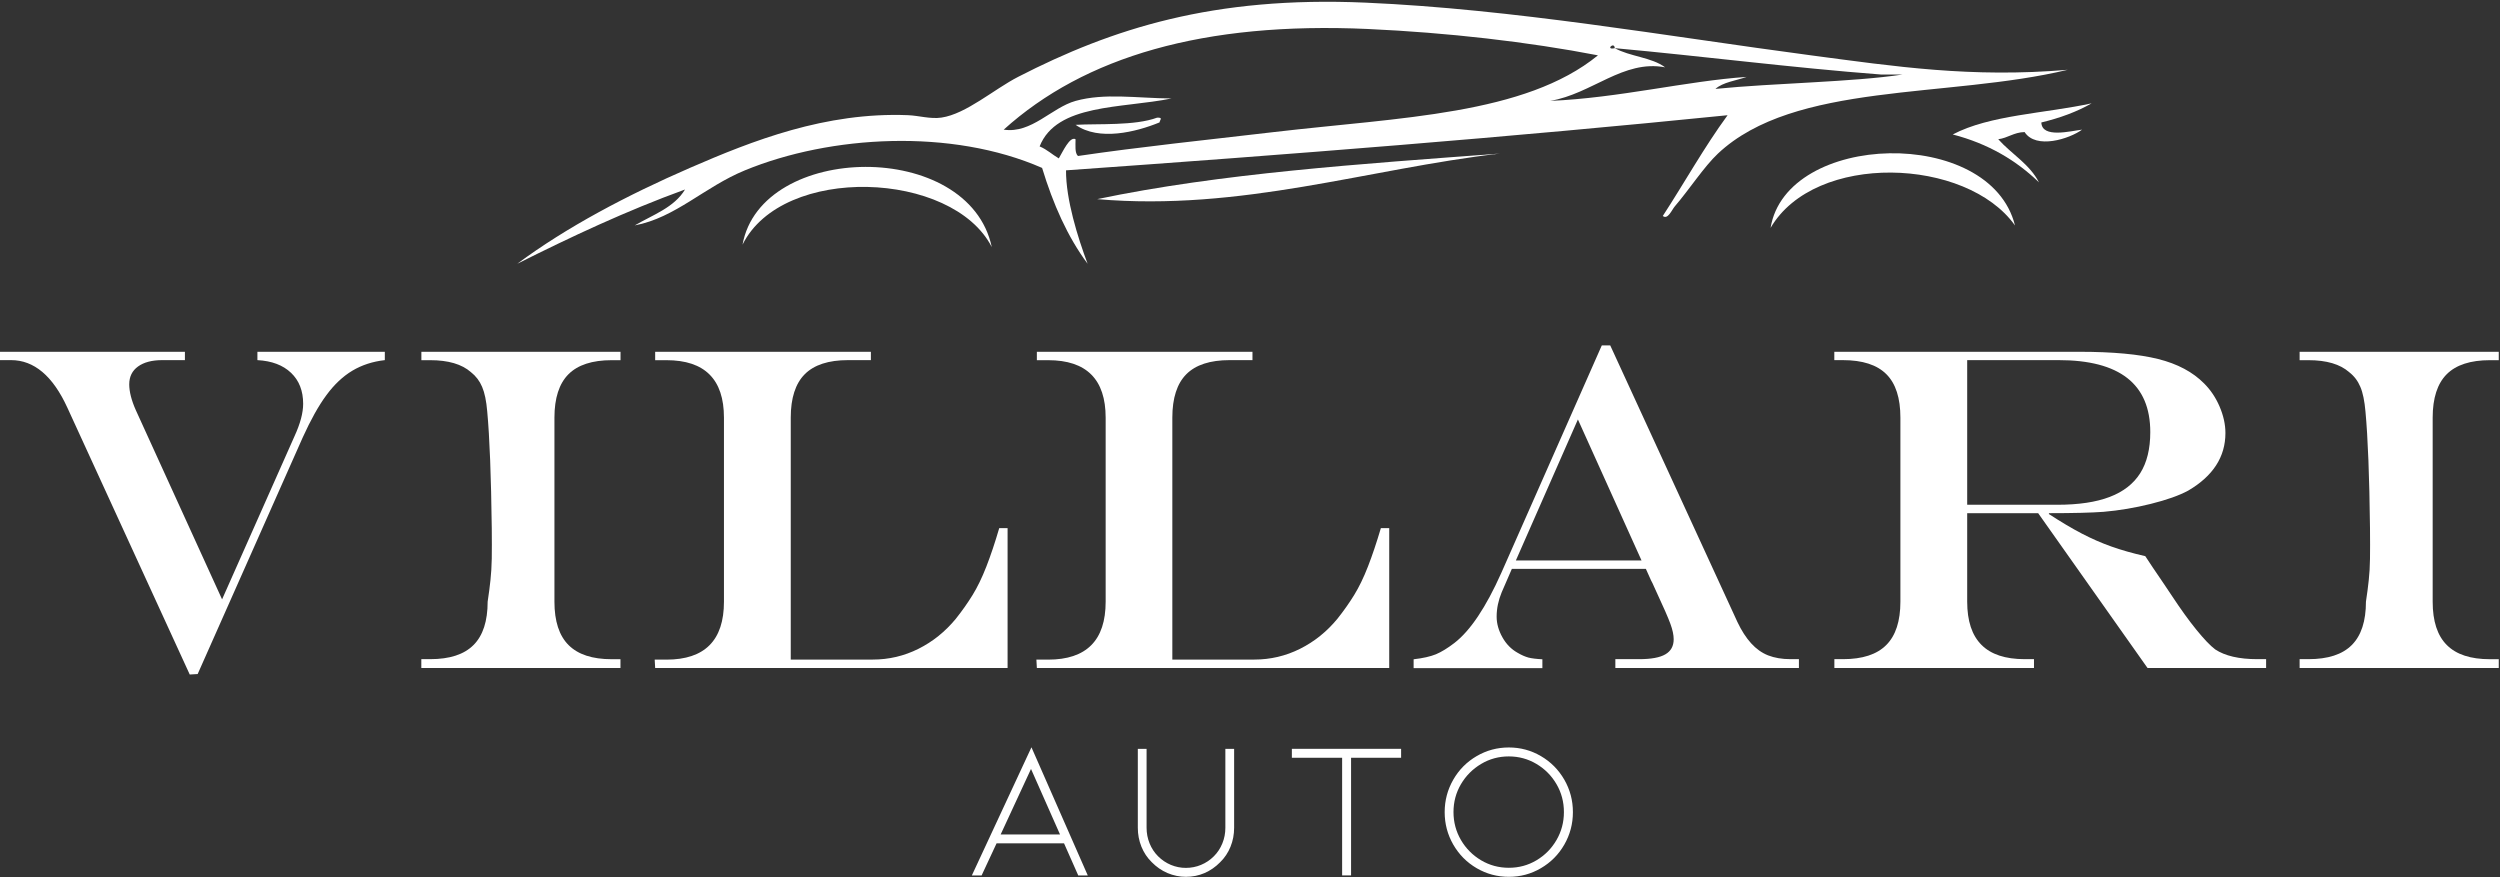
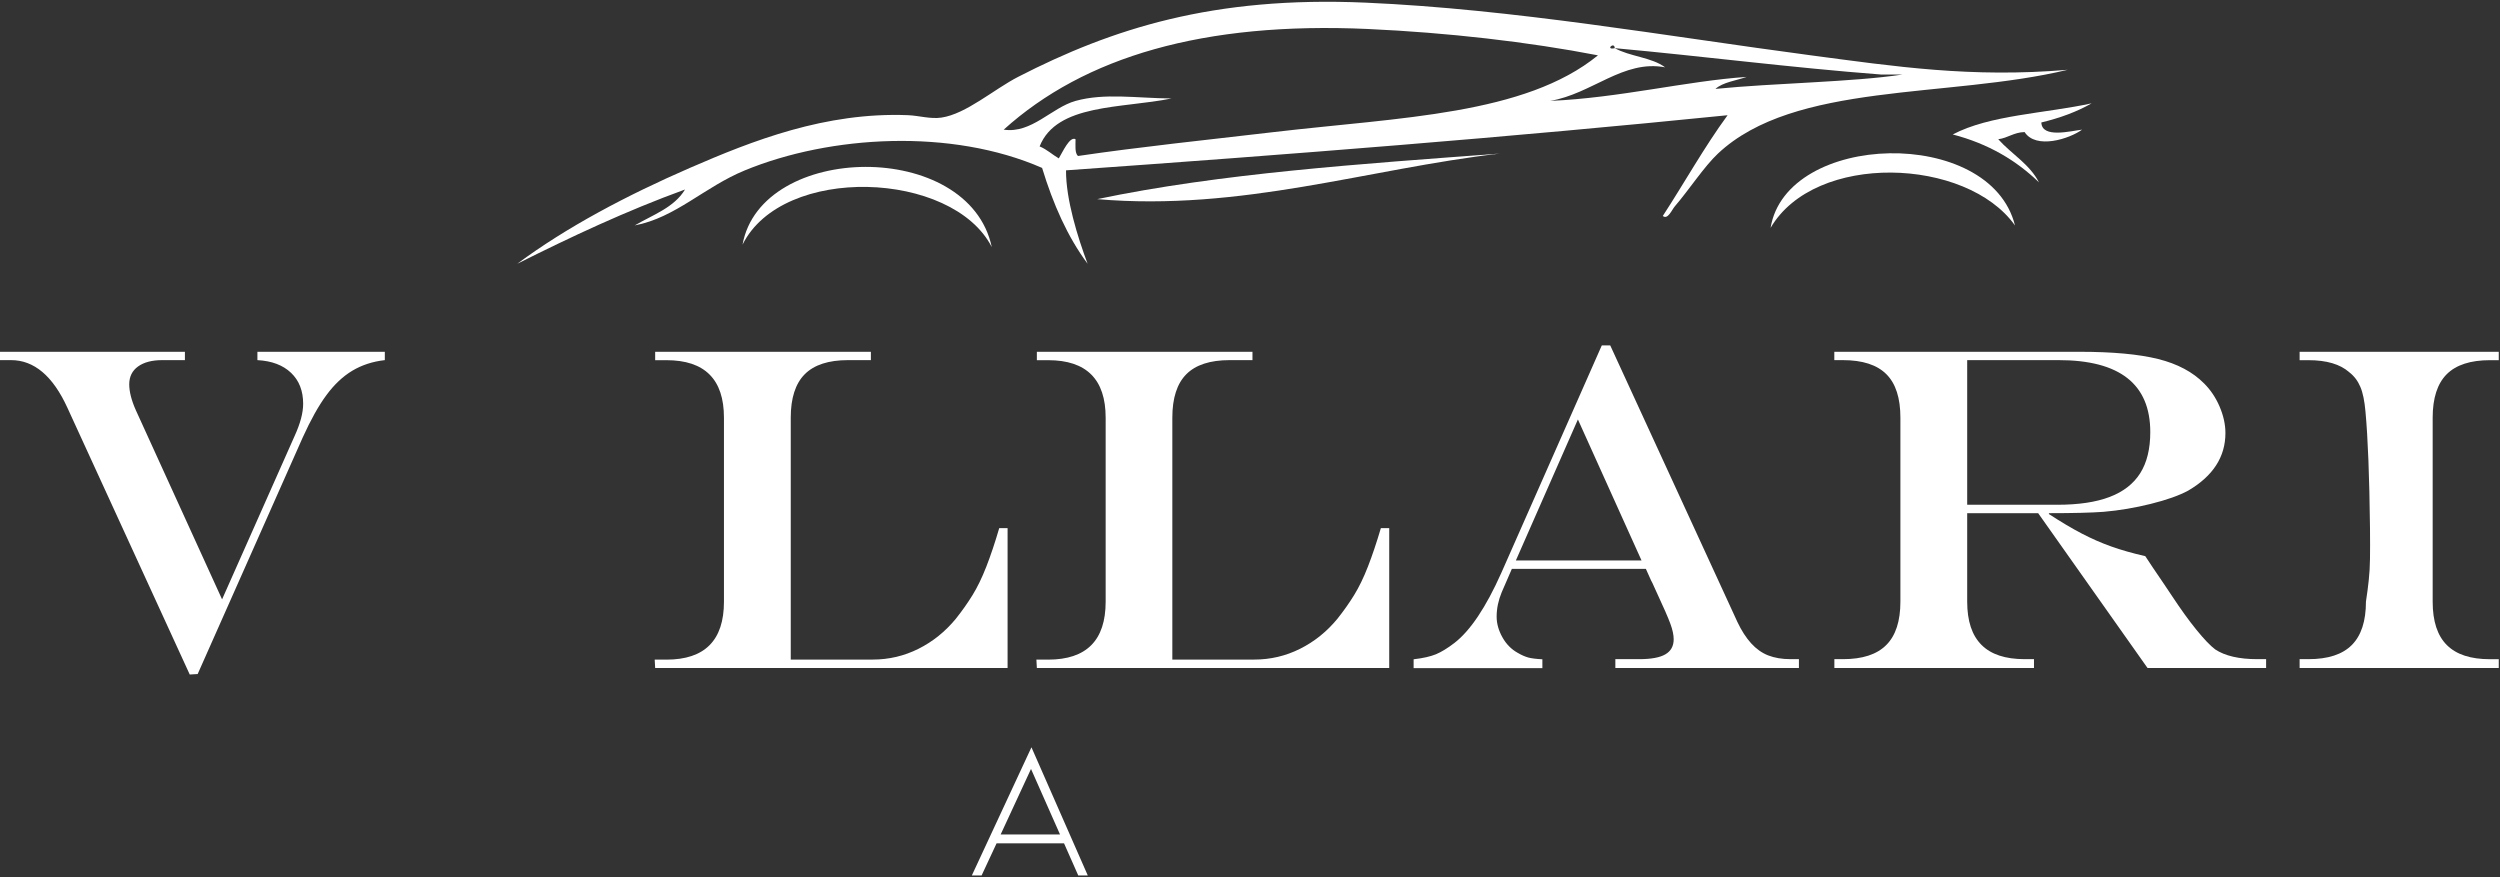
<svg xmlns="http://www.w3.org/2000/svg" id="Ebene_1" data-name="Ebene 1" version="1.1" viewBox="0 0 425.2 149.2">
  <rect x="0" y="0" width="425.2" height="149.2" fill="#333333" stroke="none" />
  <defs>
    <style>
      .cls-1 {
        fill-rule: evenodd;
      }

      .cls-1, .cls-2 {
        fill: #fff;
        stroke-width: 0px;
      }
    </style>
  </defs>
  <g>
    <path class="cls-2" d="M169.5,143.43l-2.55,5.47h-1.66l10.14-21.8,9.58,21.8h-1.62l-2.42-5.47h-11.46ZM175.36,130.77l-5.17,11.16h10.1l-4.94-11.16Z" />
-     <path class="cls-2" d="M201.7,149.13c-1.08,0-2.13-.22-3.13-.64-1.01-.43-1.89-1.05-2.67-1.84-.77-.75-1.36-1.64-1.77-2.65-.41-1.02-.61-2.09-.61-3.21v-13.42h1.49v13.42c0,.93.17,1.81.51,2.65s.82,1.57,1.44,2.19c.64.64,1.37,1.13,2.18,1.47.82.34,1.67.51,2.55.51s1.77-.17,2.58-.51c.82-.34,1.55-.83,2.19-1.47.62-.62,1.1-1.35,1.44-2.19.34-.84.51-1.72.51-2.65v-13.42h1.49v13.42c0,1.13-.2,2.2-.61,3.21-.41,1.02-1,1.9-1.77,2.65-.77.79-1.66,1.41-2.65,1.84-.99.43-2.06.64-3.18.64Z" />
-     <path class="cls-2" d="M238.3,127.36v1.52h-8.51v20.01h-1.52v-20.01h-8.55v-1.52h18.58Z" />
-     <path class="cls-2" d="M256.62,149.13c-1.97,0-3.79-.49-5.47-1.47-1.68-.98-3-2.32-3.98-4.01-.97-1.69-1.46-3.53-1.46-5.52s.49-3.83,1.46-5.52c.97-1.69,2.3-3.03,3.98-4.01,1.68-.98,3.5-1.47,5.47-1.47s3.79.49,5.46,1.47c1.68.98,3,2.32,3.98,4.01.97,1.69,1.46,3.53,1.46,5.52s-.49,3.83-1.46,5.52c-.97,1.69-2.3,3.03-3.98,4.01-1.68.99-3.5,1.47-5.46,1.47ZM256.62,128.65c-1.7,0-3.27.42-4.71,1.28-1.43.85-2.58,2-3.43,3.44-.85,1.45-1.27,3.03-1.27,4.75s.43,3.31,1.27,4.75c.85,1.45,1.99,2.59,3.43,3.45,1.44.85,3,1.27,4.71,1.27s3.27-.42,4.7-1.27c1.43-.85,2.57-2,3.41-3.45.84-1.45,1.26-3.03,1.26-4.75s-.42-3.31-1.26-4.75c-.84-1.44-1.98-2.59-3.41-3.44-1.43-.85-3-1.28-4.7-1.28Z" />
  </g>
  <g>
    <path class="cls-2" d="M0,59.83h31.45v1.42h-3.85c-1.75,0-3.12.36-4.12,1.08-1,.72-1.5,1.73-1.5,3.04,0,1.23.37,2.7,1.12,4.39l14.67,32.18,12.32-27.75c.98-2.13,1.47-3.97,1.47-5.51,0-2.21-.69-3.97-2.06-5.27-1.37-1.31-3.28-2.03-5.72-2.16v-1.42h21.67v1.42c-2.06.23-3.89.83-5.51,1.79-1.61.96-3.09,2.35-4.42,4.16-1.34,1.81-2.68,4.22-4.04,7.22l-17.86,40.22-1.35.08-20.83-45.42c-2.46-5.36-5.65-8.05-9.55-8.05H0v-1.42Z" />
-     <path class="cls-2" d="M71.67,112.11h1.5c3.31,0,5.77-.8,7.37-2.41,1.6-1.6,2.4-4.06,2.4-7.37.21-1.39.37-2.61.48-3.68.12-1.06.19-2.28.22-3.65.02-1.37.02-3.1,0-5.18-.11-8.78-.36-15.39-.77-19.82-.15-1.8-.44-3.2-.87-4.2-.42-1-1.06-1.84-1.9-2.5-1.54-1.36-3.85-2.04-6.93-2.04h-1.5v-1.42h33.87v1.42h-1.5c-3.31,0-5.76.8-7.35,2.39-1.59,1.59-2.39,4.06-2.39,7.39v31.3c0,3.31.8,5.77,2.4,7.37,1.61,1.61,4.05,2.41,7.33,2.41h1.5v1.5h-33.87v-1.5Z" />
    <path class="cls-2" d="M111.44,59.83h36.68v1.42h-3.89c-3.31,0-5.76.8-7.35,2.39-1.59,1.59-2.39,4.06-2.39,7.39v41.15h13.94c2.75,0,5.34-.61,7.78-1.83,2.44-1.22,4.55-2.92,6.35-5.1,1.08-1.36,2.03-2.71,2.85-4.04.82-1.33,1.61-2.95,2.35-4.85.74-1.9,1.47-4.08,2.19-6.54h1.42v23.79h-59.94l-.08-1.42h2c6.52,0,9.78-3.28,9.78-9.85v-31.3c0-6.52-3.26-9.78-9.78-9.78h-1.92v-1.42Z" />
    <path class="cls-2" d="M176.34,59.83h36.68v1.42h-3.89c-3.31,0-5.76.8-7.35,2.39-1.59,1.59-2.39,4.06-2.39,7.39v41.15h13.94c2.74,0,5.34-.61,7.78-1.83,2.44-1.22,4.55-2.92,6.35-5.1,1.08-1.36,2.03-2.71,2.85-4.04.82-1.33,1.61-2.95,2.35-4.85.74-1.9,1.47-4.08,2.2-6.54h1.42v23.79h-59.93l-.08-1.42h2c6.52,0,9.78-3.28,9.78-9.85v-31.3c0-6.52-3.26-9.78-9.78-9.78h-1.92v-1.42Z" />
    <path class="cls-2" d="M272.45,58.75h1.42l21.63,47.04c.69,1.46,1.47,2.67,2.33,3.62.86.95,1.83,1.64,2.9,2.06,1.08.42,2.35.64,3.81.64h1.42v1.5h-31.22v-1.5h4.08c2.03,0,3.51-.28,4.44-.83.94-.55,1.4-1.4,1.4-2.56,0-.72-.18-1.59-.56-2.62-.37-1.03-1.19-2.89-2.44-5.58-.08-.15-.2-.41-.35-.77-.15-.36-.32-.71-.5-1.04l-.88-1.96h-22.79l-1.74,4.01c-.56,1.36-.85,2.73-.85,4.12,0,1.18.33,2.35.98,3.51.65,1.16,1.51,2.03,2.56,2.62.69.41,1.32.68,1.87.83.55.14,1.34.24,2.37.29v1.5h-21.9v-1.5c1.59-.18,2.85-.47,3.79-.85.93-.39,1.98-1.03,3.14-1.92,2.72-2.1,5.37-6.07,7.97-11.89l17.09-38.69ZM268.37,71.34l-10.55,23.98h21.37l-10.82-23.98Z" />
    <path class="cls-2" d="M346.67,87.28h-12.09v15.05c0,3.28.81,5.73,2.43,7.35,1.61,1.62,4.06,2.43,7.35,2.43h1.58v1.5h-33.95v-1.5h1.46c3.31,0,5.77-.8,7.37-2.41,1.6-1.6,2.4-4.06,2.4-7.37v-31.3c0-3.33-.79-5.8-2.39-7.39-1.59-1.59-4.05-2.39-7.39-2.39h-1.46v-1.42h41.69c5.64,0,10.11.41,13.39,1.23,3.29.82,5.89,2.21,7.82,4.16,1.1,1.1,1.98,2.41,2.63,3.93.65,1.52.99,3.02.99,4.5,0,4.06-2.11,7.31-6.31,9.78-1.56.85-3.7,1.6-6.39,2.27-2.69.67-5.37,1.12-8.04,1.35-2.03.15-5.12.23-9.28.23v.15c2.05,1.33,3.91,2.44,5.58,3.31,1.67.87,3.35,1.61,5.04,2.21,1.69.6,3.62,1.15,5.77,1.64l1.27,1.92c.85,1.23,1.48,2.16,1.88,2.77s.88,1.32,1.42,2.12c1.44,2.18,2.8,4.08,4.1,5.68,1.3,1.6,2.37,2.73,3.22,3.37,1.66,1.1,4.05,1.66,7.16,1.66h1.5v1.5h-20.17l-18.6-26.33ZM334.58,85.85h15.32c3.62,0,6.59-.44,8.91-1.33,2.32-.88,4.06-2.23,5.2-4.04,1.14-1.81,1.71-4.14,1.71-6.99,0-8.16-5.2-12.24-15.59-12.24h-15.55v24.6Z" />
    <path class="cls-2" d="M391.13,112.11h1.5c3.31,0,5.77-.8,7.37-2.41s2.4-4.06,2.4-7.37c.21-1.39.37-2.61.48-3.68.12-1.06.19-2.28.21-3.65.02-1.37.02-3.1,0-5.18-.1-8.78-.36-15.39-.77-19.82-.16-1.8-.44-3.2-.87-4.2-.42-1-1.05-1.84-1.9-2.5-1.54-1.36-3.85-2.04-6.93-2.04h-1.5v-1.42h33.87v1.42h-1.5c-3.31,0-5.76.8-7.35,2.39-1.59,1.59-2.39,4.06-2.39,7.39v31.3c0,3.31.8,5.77,2.41,7.37,1.6,1.61,4.05,2.41,7.33,2.41h1.5v1.5h-33.87v-1.5Z" />
  </g>
  <g>
    <path class="cls-1" d="M355.75,17.57c-2.5,1.44-5.38,2.49-8.56,3.26.1,2.76,5.02,1.44,6.93,1.22-2.15,1.57-7.84,3.4-9.78.41-1.85.05-2.81,1-4.48,1.22,2.24,2.51,5.31,4.2,6.93,7.34-3.86-3.74-8.63-6.58-14.67-8.15,6.31-3.33,15.72-3.57,23.64-5.3Z" />
-     <path class="cls-1" d="M182.94,21.23c3.83-.22,10.07.19,13.86-1.22,1.04-.02.5.3.41.81-3.99,1.64-10.33,3.21-14.27.41Z" />
    <path class="cls-1" d="M342.71,38.35c-8.23-11.6-34.03-12.53-41.57.41,2.66-16.35,37.37-17.35,41.57-.41Z" />
    <path class="cls-1" d="M255.08,26.12c-22.46,2.6-43.94,9.85-68.47,7.75,21-4.4,44.83-5.98,68.47-7.75Z" />
    <path class="cls-1" d="M168.68,42.02c-6.66-13.02-35.6-14.11-42.39-.41,3.14-17.41,38.5-17.99,42.39.41Z" />
    <path class="cls-1" d="M293.8,19.6c-36.9,3.73-74.56,6.69-112.49,9.37-.03,4.93,1.97,11.35,3.67,15.89-3.42-4.59-5.87-10.16-7.74-16.3-15.42-6.76-35.99-5.57-50.54.41-6.91,2.84-11.81,8.06-18.75,9.37,3.09-1.8,6.73-3.05,8.56-6.11-10.06,3.66-19.39,8.05-28.53,12.63,8.42-6.25,18.66-11.65,29.35-16.3,10.7-4.65,23.07-9.52,37.09-8.97,1.91.08,3.82.69,5.71.41,4.19-.62,8.92-4.81,13.04-6.93C189.12,4.88,206.32-.69,232.26.45c25.28,1.11,50.84,5.66,75.81,8.97,14.21,1.88,27.21,3.85,43.61,2.45-20.4,4.9-46.48,2.01-59.5,14.26-2.35,2.21-4.89,6.13-7.33,8.97-.49.57-1.2,2.34-2.04,1.63,3.7-5.68,7.04-11.7,11.01-17.12ZM232.66,4.93c-27.99-1.27-48.21,4.73-61.95,17.12,4.74.71,8.14-3.75,12.23-4.89,4.95-1.37,10.3-.47,16.3-.41-8.47,1.72-19.53.85-22.42,8.15,1.25.52,2.15,1.39,3.26,2.04.67-1.11,1.87-3.82,2.85-3.26,0,1.08-.15,2.33.41,2.85,10.5-1.55,21.81-2.72,33.42-4.08,21.41-2.5,42.61-2.92,55.02-13.04-11.82-2.29-25.61-3.87-39.12-4.48ZM319.88,12.67c-15.39-1.18-30.06-3.09-45.24-4.48-.08-1.22-1.69.39,0,0,2.52,1.42,6.32,1.56,8.56,3.26-7.11-1.35-12.44,4.53-19.56,5.71,11.73-.5,23.24-3.39,33.42-4.08-1.81.64-4,.89-5.3,2.04,10.13-1.01,23.3-1.15,31.79-2.44h-3.67Z" />
  </g>
</svg>